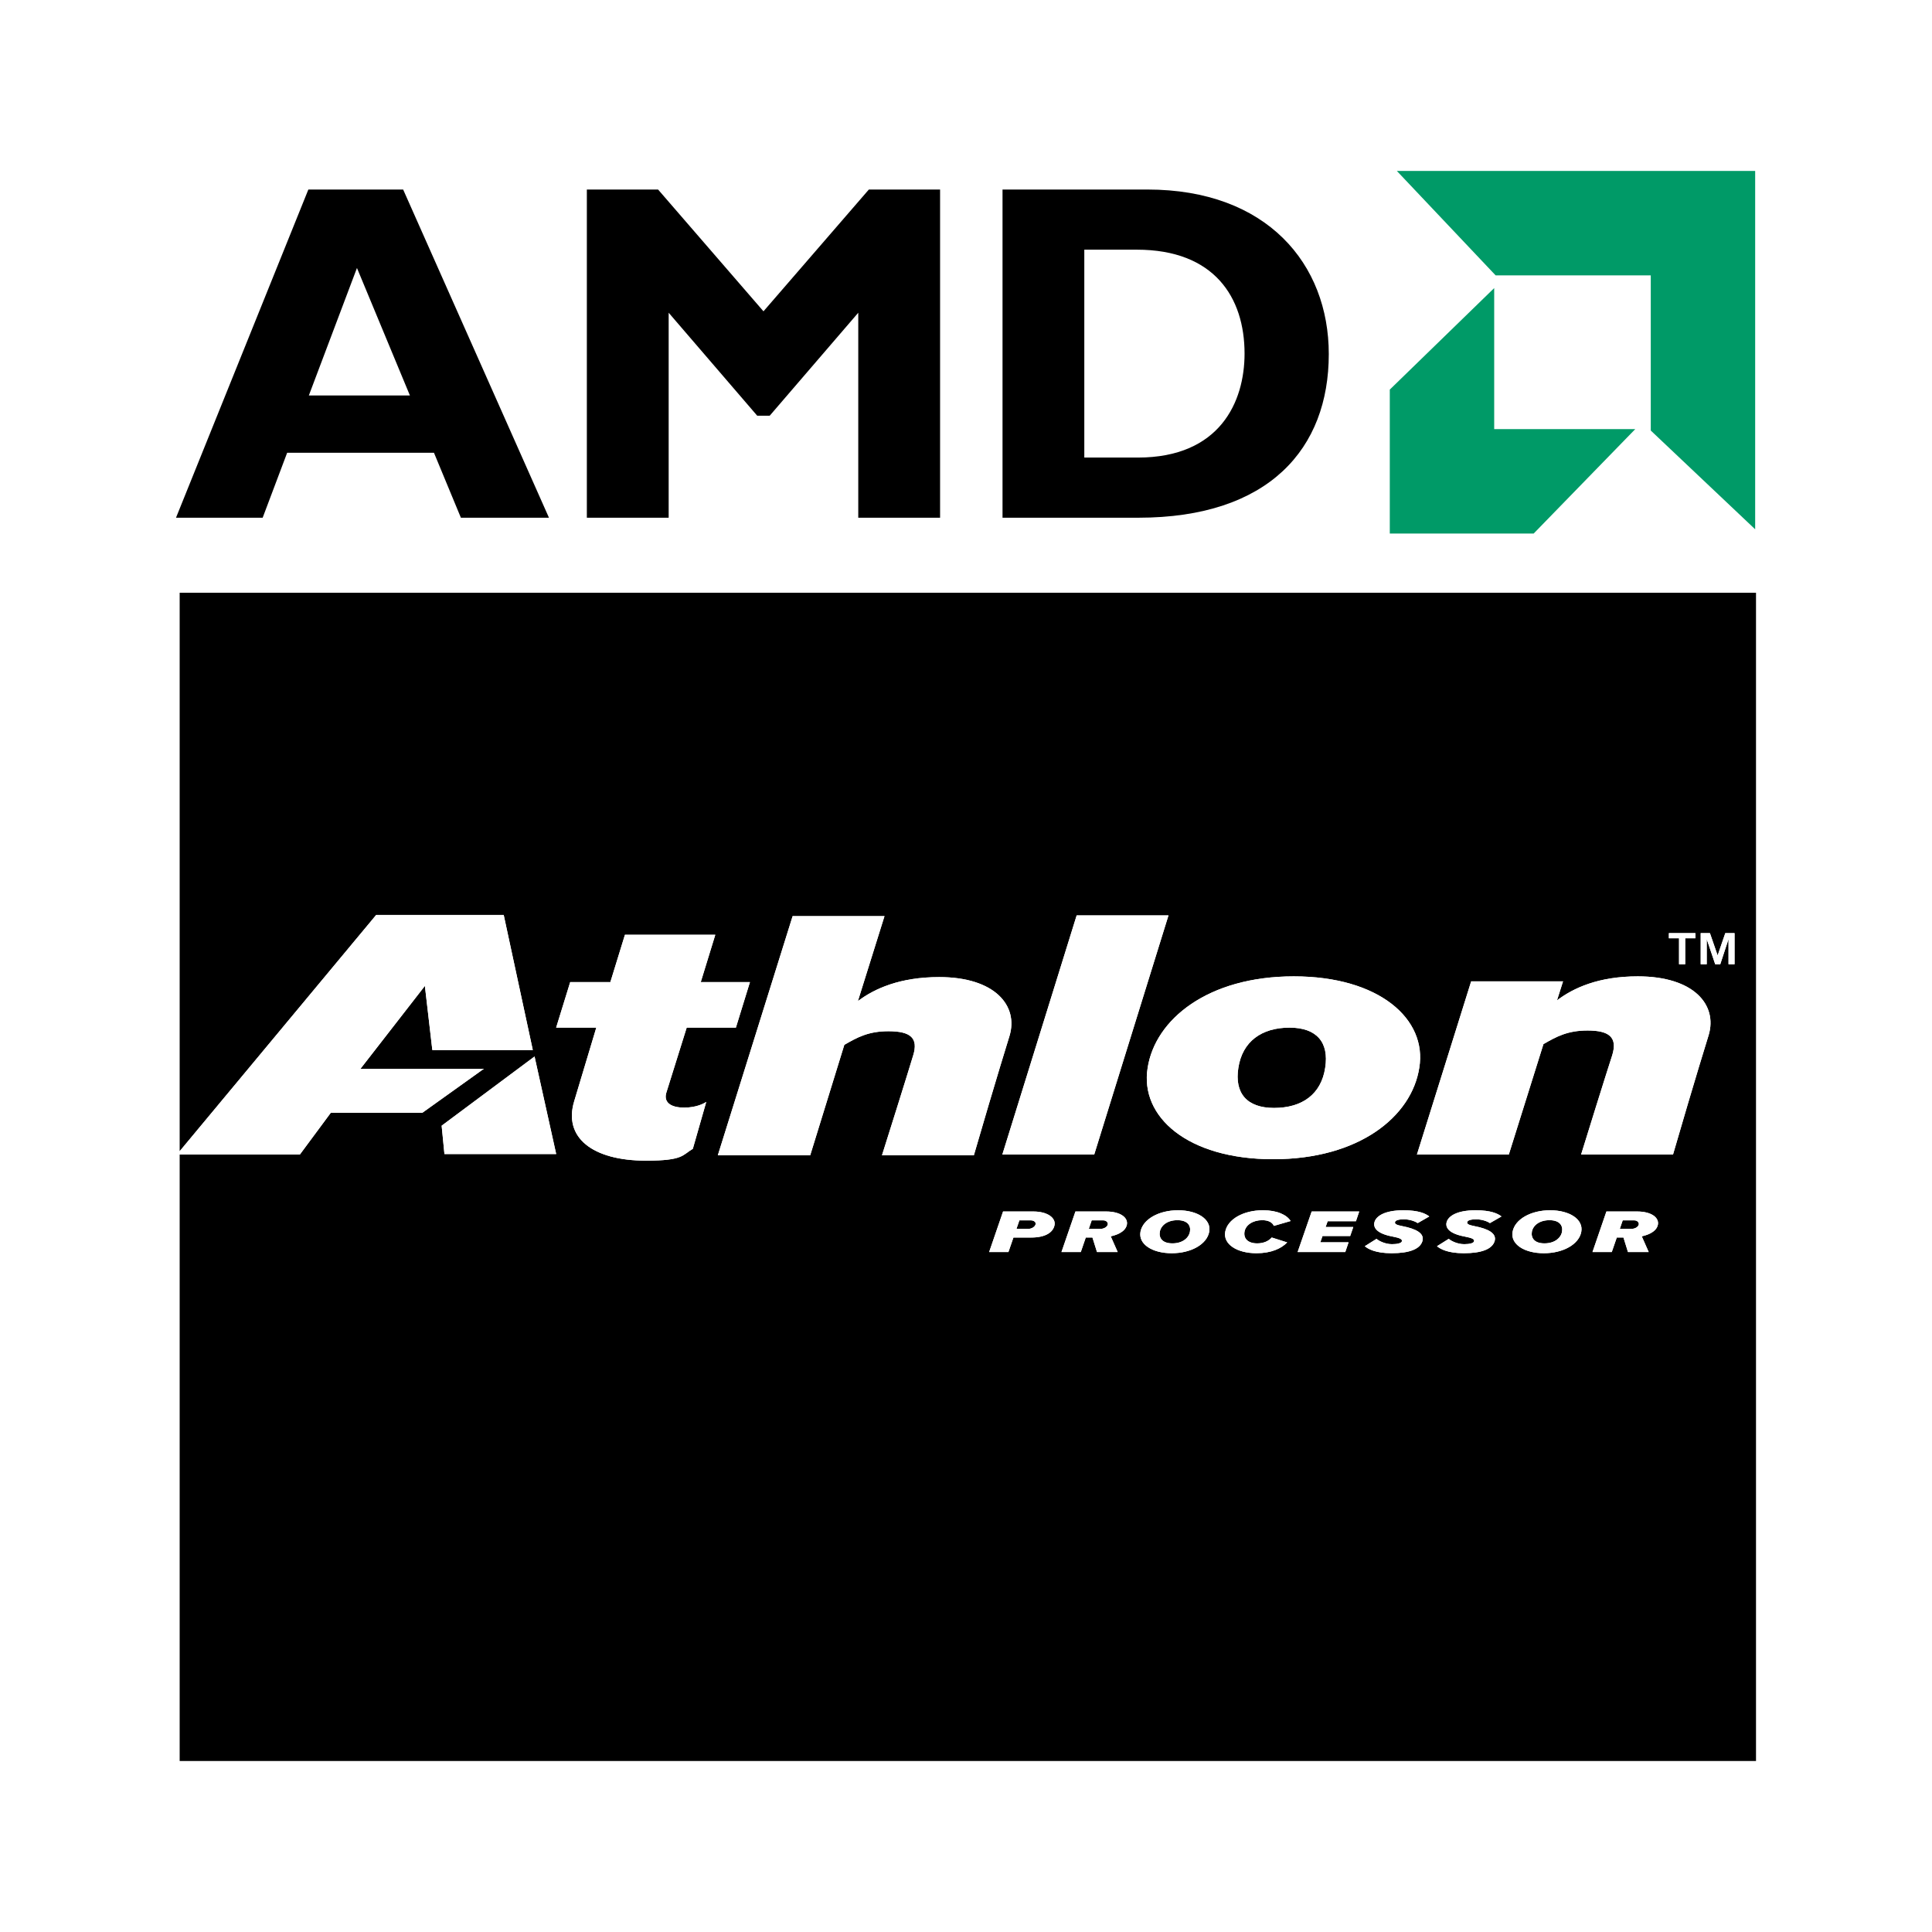
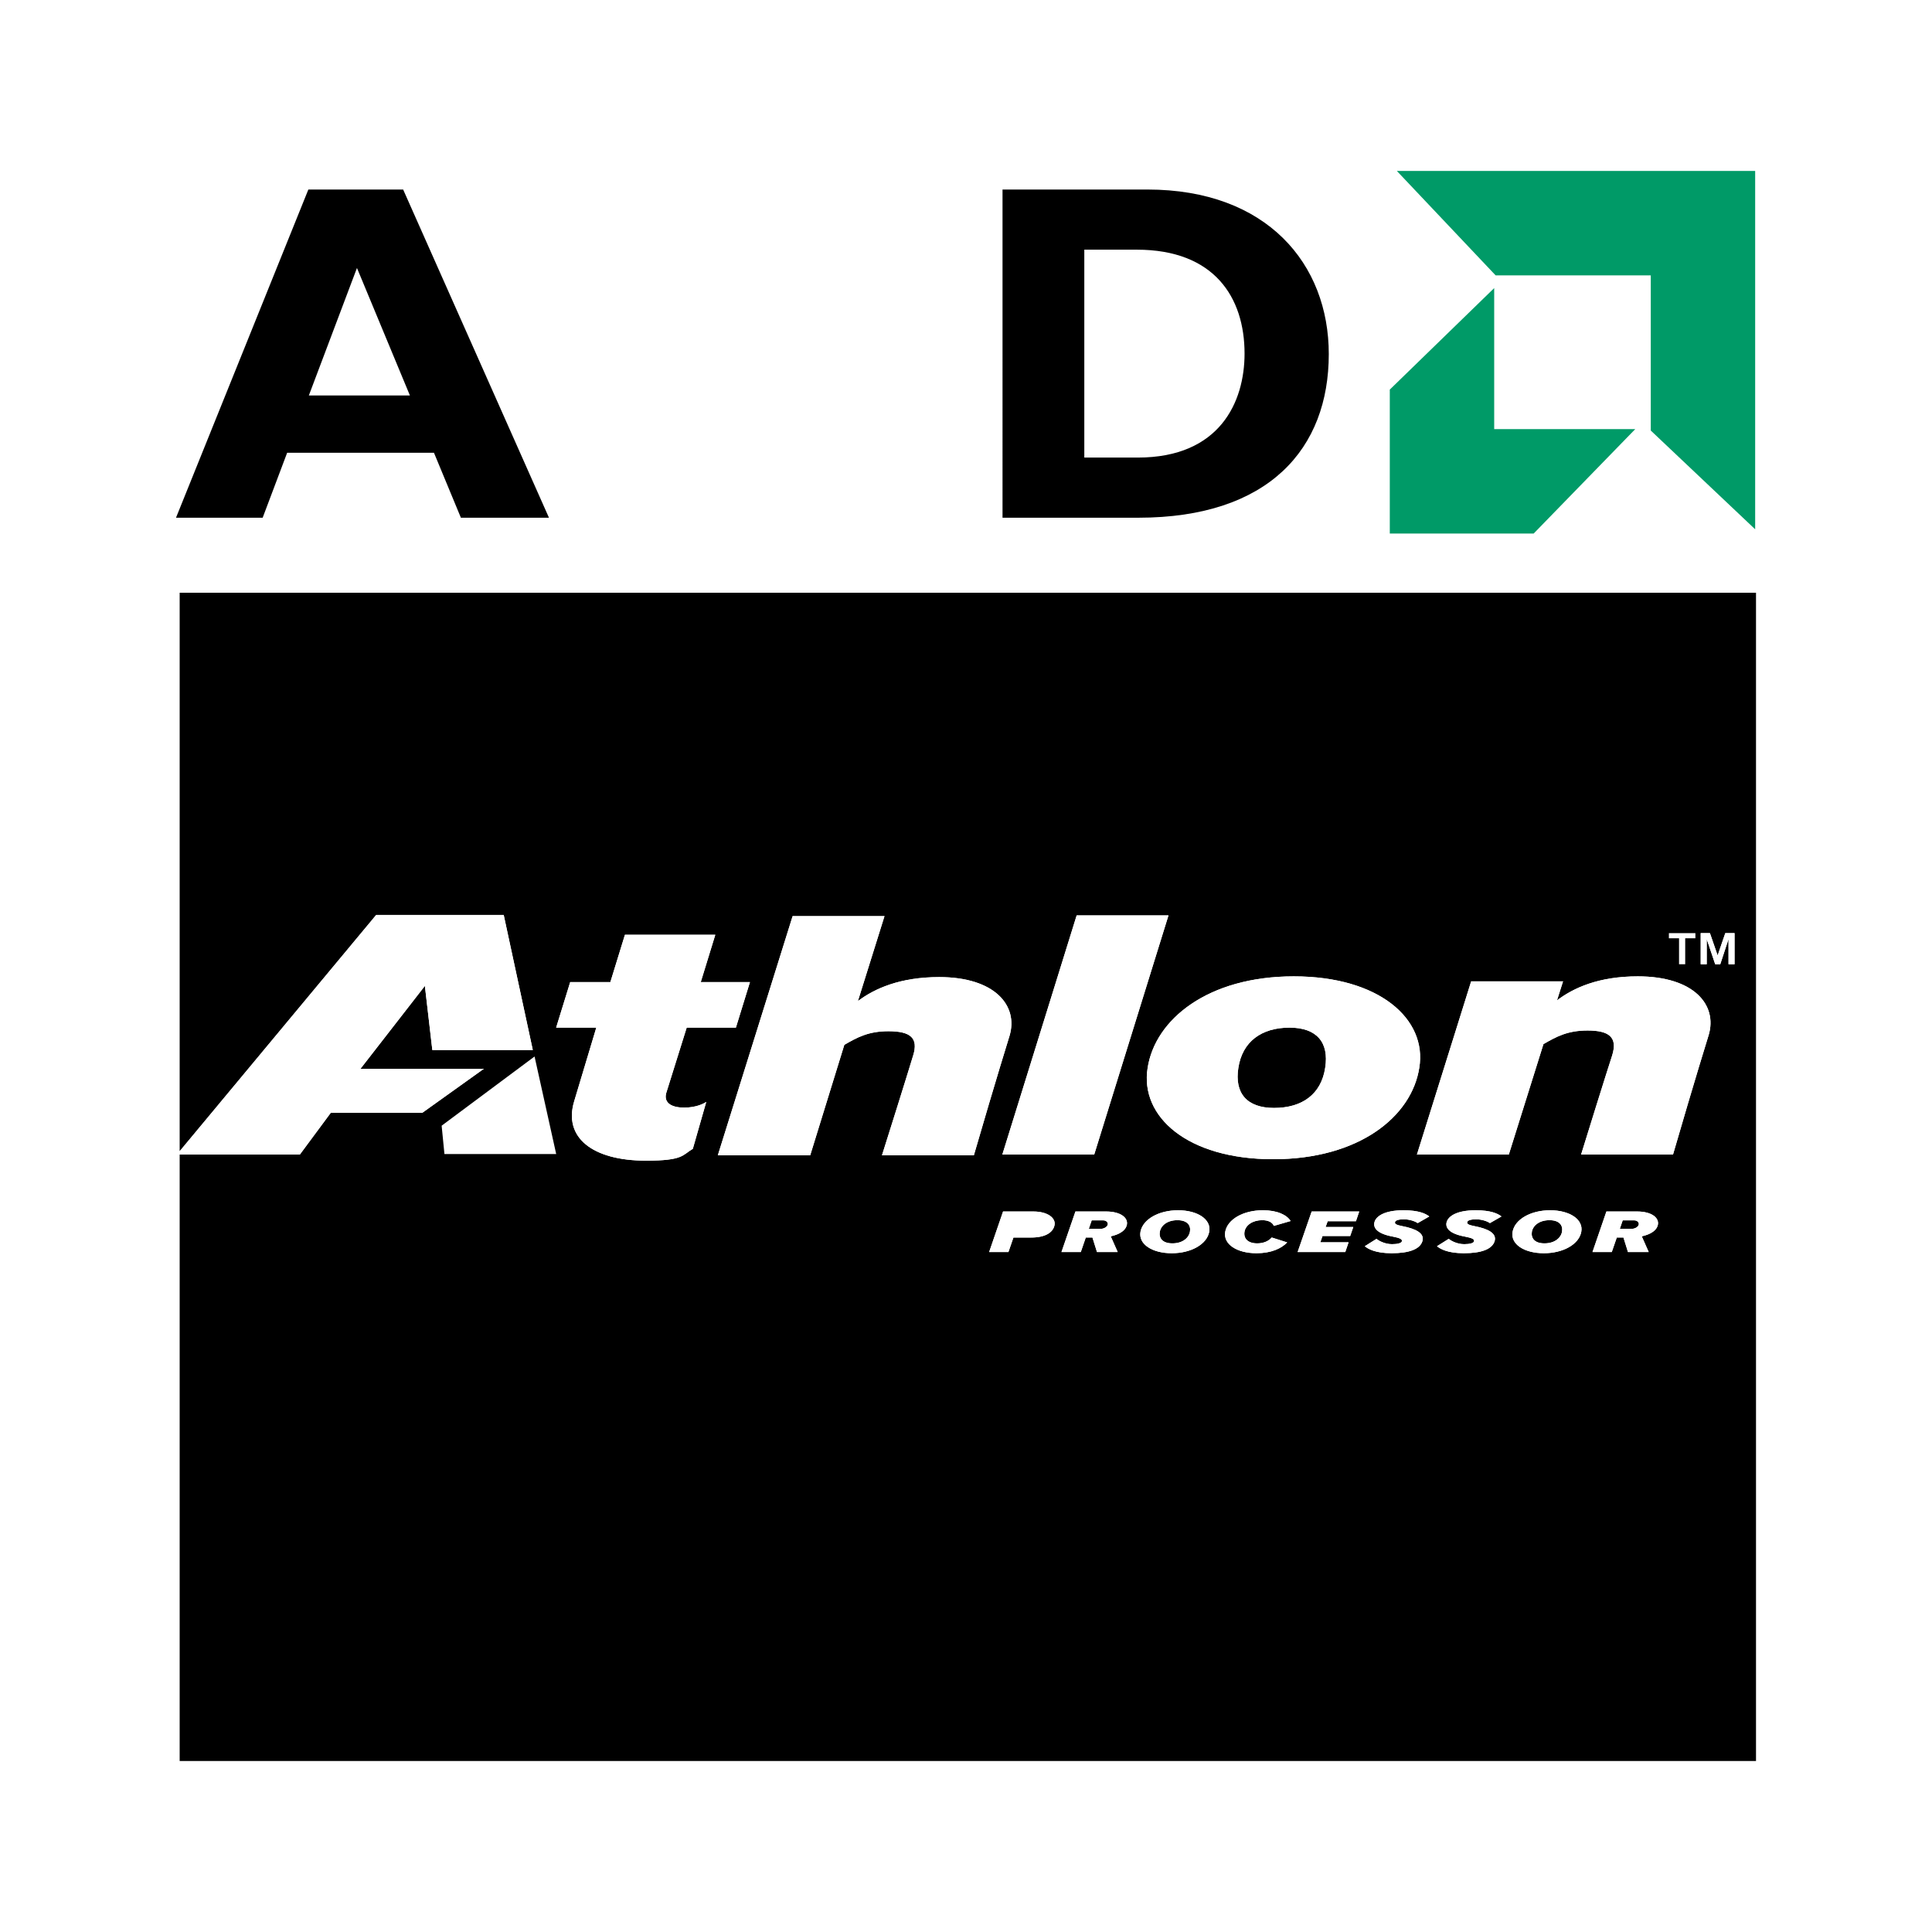
<svg xmlns="http://www.w3.org/2000/svg" version="1.0" id="Layer_1" x="0px" y="0px" width="192.756px" height="192.756px" viewBox="0 0 192.756 192.756" enable-background="new 0 0 192.756 192.756" xml:space="preserve">
  <g>
    <polygon fill-rule="evenodd" clip-rule="evenodd" fill="#FFFFFF" points="0,0 192.756,0 192.756,192.756 0,192.756 0,0  " />
    <path fill-rule="evenodd" clip-rule="evenodd" d="M54.77,51.654h-8.787l-2.687-6.484H28.65l-2.444,6.484h-8.646l13.205-32.745   h9.457L54.77,51.654L54.77,51.654L54.77,51.654z M35.614,26.736l-4.8,12.719h10.082L35.614,26.736L35.614,26.736z" />
-     <polygon fill-rule="evenodd" clip-rule="evenodd" points="86.686,18.909 93.792,18.909 93.792,51.654 85.629,51.654 85.629,31.201    76.794,41.475 75.547,41.475 66.713,31.201 66.713,51.654 58.55,51.654 58.55,18.909 65.656,18.909 76.172,31.06 86.686,18.909     " />
-     <path fill-rule="evenodd" clip-rule="evenodd" d="M114.472,18.909c11.954,0,18.101,7.443,18.101,16.418   c0,9.412-5.953,16.326-19.014,16.326h-13.537V18.909H114.472L114.472,18.909L114.472,18.909z M108.181,45.652h5.331   c8.209,0,10.658-5.57,10.658-10.372c0-5.616-3.026-10.37-10.755-10.37h-5.234V45.652L108.181,45.652z" />
+     <path fill-rule="evenodd" clip-rule="evenodd" d="M114.472,18.909c11.954,0,18.101,7.443,18.101,16.418   c0,9.412-5.953,16.326-19.014,16.326h-13.537V18.909H114.472L114.472,18.909L114.472,18.909z M108.181,45.652h5.331   c8.209,0,10.658-5.57,10.658-10.372c0-5.616-3.026-10.37-10.755-10.37h-5.234V45.652L108.181,45.652" />
    <polygon fill-rule="evenodd" clip-rule="evenodd" fill="#009A67" points="139.366,17.057 149.218,27.473 164.698,27.473    164.698,42.955 175.113,52.808 175.113,17.057 139.366,17.057  " />
    <polygon fill-rule="evenodd" clip-rule="evenodd" fill="#009A67" points="149.076,42.813 149.076,28.742 138.66,38.869    138.66,53.229 153.017,53.229 163.15,42.813 149.076,42.813  " />
    <path fill-rule="evenodd" clip-rule="evenodd" d="M163.044,121.756h-1.146l-0.29,0.85c0.976,0,1.163,0,1.163,0   c0.32,0,0.687-0.178,0.732-0.453C163.531,121.975,163.364,121.756,163.044,121.756L163.044,121.756z" />
    <path fill-rule="evenodd" clip-rule="evenodd" d="M154.592,121.738c-1.024,0-1.646,0.539-1.757,1.154   c-0.103,0.615,0.246,1.158,1.257,1.158c1.016,0,1.638-0.543,1.75-1.158C155.953,122.277,155.604,121.738,154.592,121.738   L154.592,121.738z" />
-     <path fill-rule="evenodd" clip-rule="evenodd" d="M102.848,121.756h-1.144l-0.292,0.85h1.182c0.301,0,0.649-0.184,0.723-0.443   C103.383,121.912,103.118,121.756,102.848,121.756L102.848,121.756z" />
    <path fill-rule="evenodd" clip-rule="evenodd" d="M117.469,121.738c-1.023,0-1.642,0.539-1.753,1.154   c-0.107,0.615,0.241,1.158,1.257,1.158s1.632-0.543,1.746-1.158C118.832,122.277,118.483,121.738,117.469,121.738L117.469,121.738z   " />
    <path fill-rule="evenodd" clip-rule="evenodd" d="M110.064,121.756h-1.146l-0.29,0.85c0.977,0,1.166,0,1.166,0   c0.317,0,0.683-0.178,0.73-0.453C110.556,121.975,110.386,121.756,110.064,121.756L110.064,121.756z" />
    <path fill-rule="evenodd" clip-rule="evenodd" d="M175.197,175.697V59.138H17.925v55.719l19.607-23.574h12.723l2.903,13.48H43.134   l-0.744-6.4l-6.428,8.271h12.309l-6.133,4.387h-9.133l-3.087,4.166H17.925v60.51H175.197L175.197,175.697z M166.505,93.099h2.645   v0.513h-1.016v2.591h-0.616v-2.591h-1.013V93.099L166.505,93.099z M129.081,97.412c8.564,0,13.323,4.293,12.521,9.121   c-0.754,4.867-6.013,9.123-14.577,9.123c-8.566,0-13.321-4.256-12.523-9.123C115.255,101.705,120.514,97.412,129.081,97.412   L129.081,97.412z M44.342,115.141l-0.279-2.83l9.27-6.904l2.159,9.734H44.342L44.342,115.141z M69.123,114.619   c-1.052,0.607-0.913,1.18-4.669,1.18c-5.36,0-8.265-2.322-7.164-5.938l2.203-7.334h-4.007l1.403-4.543h4.007l1.453-4.721h9.017   l-1.451,4.721h4.907l-1.401,4.543h-4.909l-2.005,6.406c-0.351,1,0.351,1.572,1.754,1.572c1.252,0,2.002-0.43,2.203-0.572   L69.123,114.619L69.123,114.619z M87.996,115.264c2.407-7.619,3.106-9.945,3.106-9.945c0.55-1.752-0.25-2.432-2.457-2.432   c-2.002,0-3.104,0.607-4.406,1.357l-3.404,11.02h-9.217l7.463-23.861h9.166l-2.655,8.478c1.654-1.252,4.208-2.396,8.115-2.396   c5.561,0,7.917,2.861,7.013,5.865c0,0-1.352,4.33-3.557,11.914H87.996L87.996,115.264z M105.215,122.209   c-0.122,0.697-0.836,1.26-2.347,1.26h-1.758l-0.499,1.445h-1.924l1.389-4.043h3.025   C104.526,120.871,105.335,121.518,105.215,122.209L105.215,122.209z M112.432,122.174c-0.149,0.83-1.292,1.105-1.614,1.172   l0.694,1.568h-2.065l-0.453-1.445h-0.665l-0.496,1.445h-1.928l1.392-4.043h3.06C111.785,120.871,112.556,121.484,112.432,122.174   L112.432,122.174z M109.17,115.191h-9.166l7.414-23.861h9.161L109.17,115.191L109.17,115.191z M120.645,122.893   c-0.229,1.246-1.804,2.141-3.739,2.141c-1.943,0-3.343-0.895-3.12-2.141c0.229-1.24,1.812-2.145,3.748-2.145   C119.472,120.748,120.871,121.652,120.645,122.893L120.645,122.893z M125.434,124.051c0.639,0,1.146-0.234,1.447-0.586l1.543,0.49   c-0.575,0.602-1.582,1.078-3.065,1.078c-1.944,0-3.344-0.895-3.118-2.141c0.227-1.246,1.804-2.145,3.756-2.145   c1.476,0,2.396,0.479,2.772,1.074l-1.674,0.484c-0.15-0.346-0.54-0.568-1.173-0.568c-0.91,0-1.646,0.471-1.758,1.154   C124.053,123.578,124.513,124.051,125.434,124.051L125.434,124.051z M135.283,121.84h-2.819l-0.207,0.578h2.761l-0.31,0.9h-2.761   l-0.218,0.625h2.819l-0.328,0.971h-4.755l1.4-4.043h4.743L135.283,121.84L135.283,121.84z M139.876,122.324   c1.419,0.273,2.273,0.727,2.036,1.512c-0.242,0.783-1.286,1.197-3.07,1.197c-1.646,0-2.36-0.438-2.678-0.697l1.174-0.738   c0.17,0.17,0.817,0.533,1.543,0.533c0.535,0,0.939-0.098,0.984-0.289c0.047-0.207-0.188-0.326-0.917-0.469   c-1.618-0.297-1.983-0.918-1.805-1.479c0.178-0.562,1.003-1.146,2.883-1.146c1.511,0,2.214,0.332,2.571,0.619l-1.154,0.662   c-0.285-0.201-0.854-0.377-1.364-0.377c-0.552,0-0.872,0.102-0.9,0.293C139.15,122.117,139.341,122.223,139.876,122.324   L139.876,122.324z M147.076,122.324c1.42,0.273,2.275,0.727,2.042,1.512c-0.246,0.783-1.288,1.197-3.07,1.197   c-1.646,0-2.36-0.438-2.681-0.697l1.177-0.738c0.168,0.17,0.815,0.533,1.54,0.533c0.532,0,0.938-0.098,0.983-0.289   c0.048-0.207-0.186-0.326-0.92-0.469c-1.614-0.297-1.982-0.918-1.804-1.479c0.179-0.562,1.007-1.146,2.883-1.146   c1.515,0,2.218,0.332,2.577,0.619l-1.154,0.662c-0.281-0.201-0.856-0.377-1.364-0.377c-0.555,0-0.872,0.102-0.903,0.293   C146.354,122.117,146.544,122.223,147.076,122.324L147.076,122.324z M157.766,122.893c-0.224,1.246-1.802,2.141-3.736,2.141   c-1.947,0-3.347-0.895-3.118-2.141c0.223-1.24,1.812-2.145,3.745-2.145C156.592,120.748,157.993,121.652,157.766,122.893   L157.766,122.893z M165.412,122.174c-0.15,0.83-1.297,1.105-1.614,1.172l0.693,1.568h-2.068l-0.449-1.445h-0.667l-0.498,1.445   h-1.925l1.389-4.043h3.062C164.766,120.871,165.532,121.484,165.412,122.174L165.412,122.174z M170.471,103.277   c0,0-1.352,4.328-3.555,11.914h-9.17c2.356-7.619,3.105-9.908,3.105-9.908c0.554-1.791-0.301-2.469-2.453-2.469   c-2.005,0-3.107,0.607-4.408,1.357l-3.456,11.02h-9.167l5.41-17.279h9.167l-0.603,1.896c1.653-1.252,4.158-2.396,8.065-2.396   C169.018,97.412,171.372,100.273,170.471,103.277L170.471,103.277z M173.056,96.203h-0.601v-2.505l-0.824,2.505h-0.505   l-0.846-2.505v2.505h-0.602v-3.104h0.922l0.768,2.223l0.765-2.223h0.923V96.203L173.056,96.203z" />
    <path fill-rule="evenodd" clip-rule="evenodd" d="M127.107,110.539c2.805,0,4.707-1.357,5.107-4.006   c0.402-2.539-0.85-4.006-3.555-4.006c-2.803,0-4.708,1.396-5.108,4.006C123.149,109.072,124.404,110.539,127.107,110.539   L127.107,110.539z" />
    <path fill-rule="evenodd" clip-rule="evenodd" fill="#FFFFFF" d="M103.102,120.871h-3.025l-1.388,4.043h1.923l0.499-1.445h1.758   c1.51,0,2.225-0.562,2.347-1.258C105.335,121.518,104.526,120.871,103.102,120.871L103.102,120.871L103.102,120.871z    M102.594,122.605h-1.182l0.292-0.85h1.144c0.271,0,0.535,0.156,0.469,0.406C103.243,122.422,102.895,122.605,102.594,122.605   L102.594,122.605z" />
    <path fill-rule="evenodd" clip-rule="evenodd" fill="#FFFFFF" d="M110.355,120.871h-3.06l-1.392,4.043h1.928l0.496-1.445h0.666   l0.453,1.445h2.064l-0.694-1.568c0.322-0.064,1.465-0.34,1.614-1.172C112.556,121.484,111.785,120.871,110.355,120.871   L110.355,120.871L110.355,120.871z M109.795,122.605c0,0-0.189,0-1.166,0l0.29-0.85h1.146c0.321,0,0.491,0.219,0.461,0.396   C110.478,122.428,110.112,122.605,109.795,122.605L109.795,122.605z" />
    <path fill-rule="evenodd" clip-rule="evenodd" fill="#FFFFFF" d="M117.533,120.748c-1.936,0-3.52,0.904-3.748,2.145   c-0.223,1.246,1.177,2.143,3.12,2.143c1.936,0,3.511-0.896,3.739-2.143C120.872,121.652,119.472,120.748,117.533,120.748   L117.533,120.748L117.533,120.748z M118.719,122.893c-0.114,0.615-0.73,1.158-1.746,1.158s-1.364-0.543-1.257-1.158   c0.111-0.615,0.729-1.154,1.753-1.154C118.483,121.738,118.832,122.277,118.719,122.893L118.719,122.893z" />
    <path fill-rule="evenodd" clip-rule="evenodd" fill="#FFFFFF" d="M125.922,121.738c0.633,0,1.022,0.223,1.173,0.57l1.674-0.486   c-0.376-0.596-1.297-1.074-2.771-1.074c-1.953,0-3.53,0.898-3.758,2.145c-0.225,1.246,1.175,2.143,3.118,2.143   c1.484,0,2.49-0.479,3.066-1.08l-1.543-0.49c-0.301,0.352-0.809,0.586-1.447,0.586c-0.921,0-1.381-0.473-1.269-1.158   C124.277,122.211,125.012,121.738,125.922,121.738L125.922,121.738z" />
    <polygon fill-rule="evenodd" clip-rule="evenodd" fill="#FFFFFF" points="129.466,124.914 134.22,124.914 134.549,123.943    131.729,123.943 131.947,123.318 134.708,123.318 135.018,122.418 132.257,122.418 132.463,121.84 135.283,121.84 135.61,120.871    130.866,120.871 129.466,124.914  " />
    <path fill-rule="evenodd" clip-rule="evenodd" fill="#FFFFFF" d="M140.079,121.652c0.511,0,1.079,0.176,1.364,0.377l1.155-0.662   c-0.357-0.287-1.061-0.619-2.571-0.619c-1.881,0-2.706,0.584-2.884,1.146c-0.179,0.561,0.186,1.182,1.805,1.479   c0.729,0.143,0.964,0.262,0.917,0.469c-0.045,0.191-0.449,0.289-0.984,0.289c-0.726,0-1.373-0.363-1.543-0.533l-1.174,0.738   c0.318,0.26,1.032,0.699,2.678,0.699c1.784,0,2.828-0.416,3.069-1.199c0.237-0.785-0.616-1.238-2.035-1.512   c-0.534-0.102-0.725-0.207-0.696-0.379C139.207,121.756,139.527,121.652,140.079,121.652L140.079,121.652z" />
    <path fill-rule="evenodd" clip-rule="evenodd" fill="#FFFFFF" d="M147.285,121.652c0.508,0,1.083,0.176,1.363,0.377l1.156-0.662   c-0.36-0.287-1.063-0.619-2.578-0.619c-1.876,0-2.704,0.584-2.883,1.146c-0.179,0.561,0.189,1.182,1.804,1.479   c0.734,0.143,0.969,0.262,0.92,0.469c-0.046,0.191-0.451,0.289-0.983,0.289c-0.726,0-1.372-0.363-1.54-0.533l-1.177,0.738   c0.32,0.26,1.035,0.699,2.68,0.699c1.783,0,2.825-0.416,3.071-1.199c0.233-0.785-0.622-1.238-2.042-1.512   c-0.532-0.102-0.722-0.207-0.694-0.379C146.413,121.756,146.73,121.652,147.285,121.652L147.285,121.652z" />
    <path fill-rule="evenodd" clip-rule="evenodd" fill="#FFFFFF" d="M154.656,120.748c-1.933,0-3.522,0.904-3.745,2.145   c-0.229,1.246,1.171,2.143,3.117,2.143c1.936,0,3.515-0.896,3.738-2.143C157.994,121.652,156.592,120.748,154.656,120.748   L154.656,120.748L154.656,120.748z M155.842,122.893c-0.112,0.615-0.734,1.158-1.75,1.158c-1.011,0-1.359-0.543-1.257-1.158   c0.111-0.615,0.732-1.154,1.757-1.154C155.604,121.738,155.953,122.277,155.842,122.893L155.842,122.893z" />
    <path fill-rule="evenodd" clip-rule="evenodd" fill="#FFFFFF" d="M163.334,120.871h-3.062l-1.389,4.043h1.924l0.5-1.445h0.666   l0.449,1.445h2.067l-0.692-1.568c0.317-0.064,1.464-0.34,1.614-1.172C165.532,121.484,164.766,120.871,163.334,120.871   L163.334,120.871L163.334,120.871z M162.771,122.605c0,0-0.188,0-1.163,0l0.29-0.85h1.146c0.32,0,0.487,0.219,0.46,0.396   C163.458,122.428,163.092,122.605,162.771,122.605L162.771,122.605z" />
    <polygon fill-rule="evenodd" clip-rule="evenodd" fill="#FFFFFF" points="107.418,91.331 100.004,115.191 109.17,115.191    116.579,91.331 107.418,91.331  " />
    <path fill-rule="evenodd" clip-rule="evenodd" fill="#FFFFFF" d="M127.025,115.656c8.565,0,13.823-4.256,14.577-9.123   c0.803-4.828-3.957-9.121-12.521-9.121c-8.568,0-13.827,4.293-14.58,9.121C113.704,111.4,118.459,115.656,127.025,115.656   L127.025,115.656L127.025,115.656z M123.552,106.533c0.4-2.609,2.306-4.006,5.108-4.006c2.705,0,3.957,1.467,3.555,4.006   c-0.4,2.648-2.303,4.006-5.107,4.006C124.404,110.539,123.149,109.072,123.552,106.533L123.552,106.533z" />
    <path fill-rule="evenodd" clip-rule="evenodd" fill="#FFFFFF" d="M163.407,97.412c-3.906,0-6.412,1.145-8.065,2.395l0.603-1.895   h-9.167l-5.41,17.279h9.167l3.456-11.02c1.302-0.75,2.403-1.357,4.408-1.357c2.153,0,3.007,0.678,2.453,2.469   c0,0-0.749,2.289-3.105,9.908h9.17c2.203-7.586,3.555-11.914,3.555-11.914C171.372,100.273,169.018,97.412,163.407,97.412   L163.407,97.412z" />
    <path fill-rule="evenodd" clip-rule="evenodd" fill="#FFFFFF" d="M66.506,108.932l2.005-6.404h4.909l1.402-4.543h-4.908l1.451-4.72   h-9.016l-1.454,4.72h-4.007l-1.403,4.543h4.007l-2.203,7.334c-1.101,3.615,1.804,5.938,7.165,5.938c3.756,0,3.617-0.572,4.669-1.18   l1.341-4.686c-0.202,0.143-0.952,0.572-2.204,0.572C66.857,110.506,66.155,109.934,66.506,108.932L66.506,108.932z" />
    <path fill-rule="evenodd" clip-rule="evenodd" fill="#FFFFFF" d="M93.707,97.484c-3.906,0-6.46,1.145-8.114,2.396l2.654-8.478   h-9.166l-7.463,23.86h9.217l3.404-11.02c1.302-0.75,2.404-1.357,4.406-1.357c2.207,0,3.007,0.68,2.458,2.432   c0,0-0.7,2.326-3.107,9.945h9.167c2.206-7.584,3.557-11.914,3.557-11.914C101.624,100.346,99.268,97.484,93.707,97.484   L93.707,97.484z" />
    <polygon fill-rule="evenodd" clip-rule="evenodd" fill="#FFFFFF" points="17.652,115.188 17.925,115.188 17.925,114.857    17.652,115.188  " />
    <polygon fill-rule="evenodd" clip-rule="evenodd" fill="#FFFFFF" points="33.005,111.021 42.139,111.021 48.272,106.635    35.963,106.635 42.391,98.363 43.134,104.764 53.158,104.764 50.255,91.283 37.532,91.283 17.925,114.857 17.925,115.188    29.919,115.188 33.005,111.021  " />
-     <polygon fill-rule="evenodd" clip-rule="evenodd" fill="#FFFFFF" points="44.063,112.311 44.342,115.141 55.491,115.141    53.333,105.406 44.063,112.311  " />
-     <polygon fill-rule="evenodd" clip-rule="evenodd" fill="#FFFFFF" points="167.518,96.203 168.134,96.203 168.134,93.612    169.149,93.612 169.149,93.098 166.504,93.098 166.504,93.612 167.518,93.612 167.518,96.203  " />
    <polygon fill-rule="evenodd" clip-rule="evenodd" fill="#FFFFFF" points="171.368,95.321 170.601,93.098 169.679,93.098    169.679,96.203 170.28,96.203 170.28,93.698 171.126,96.203 171.631,96.203 172.455,93.698 172.455,96.203 173.057,96.203    173.057,93.098 172.133,93.098 171.368,95.321  " />
  </g>
</svg>